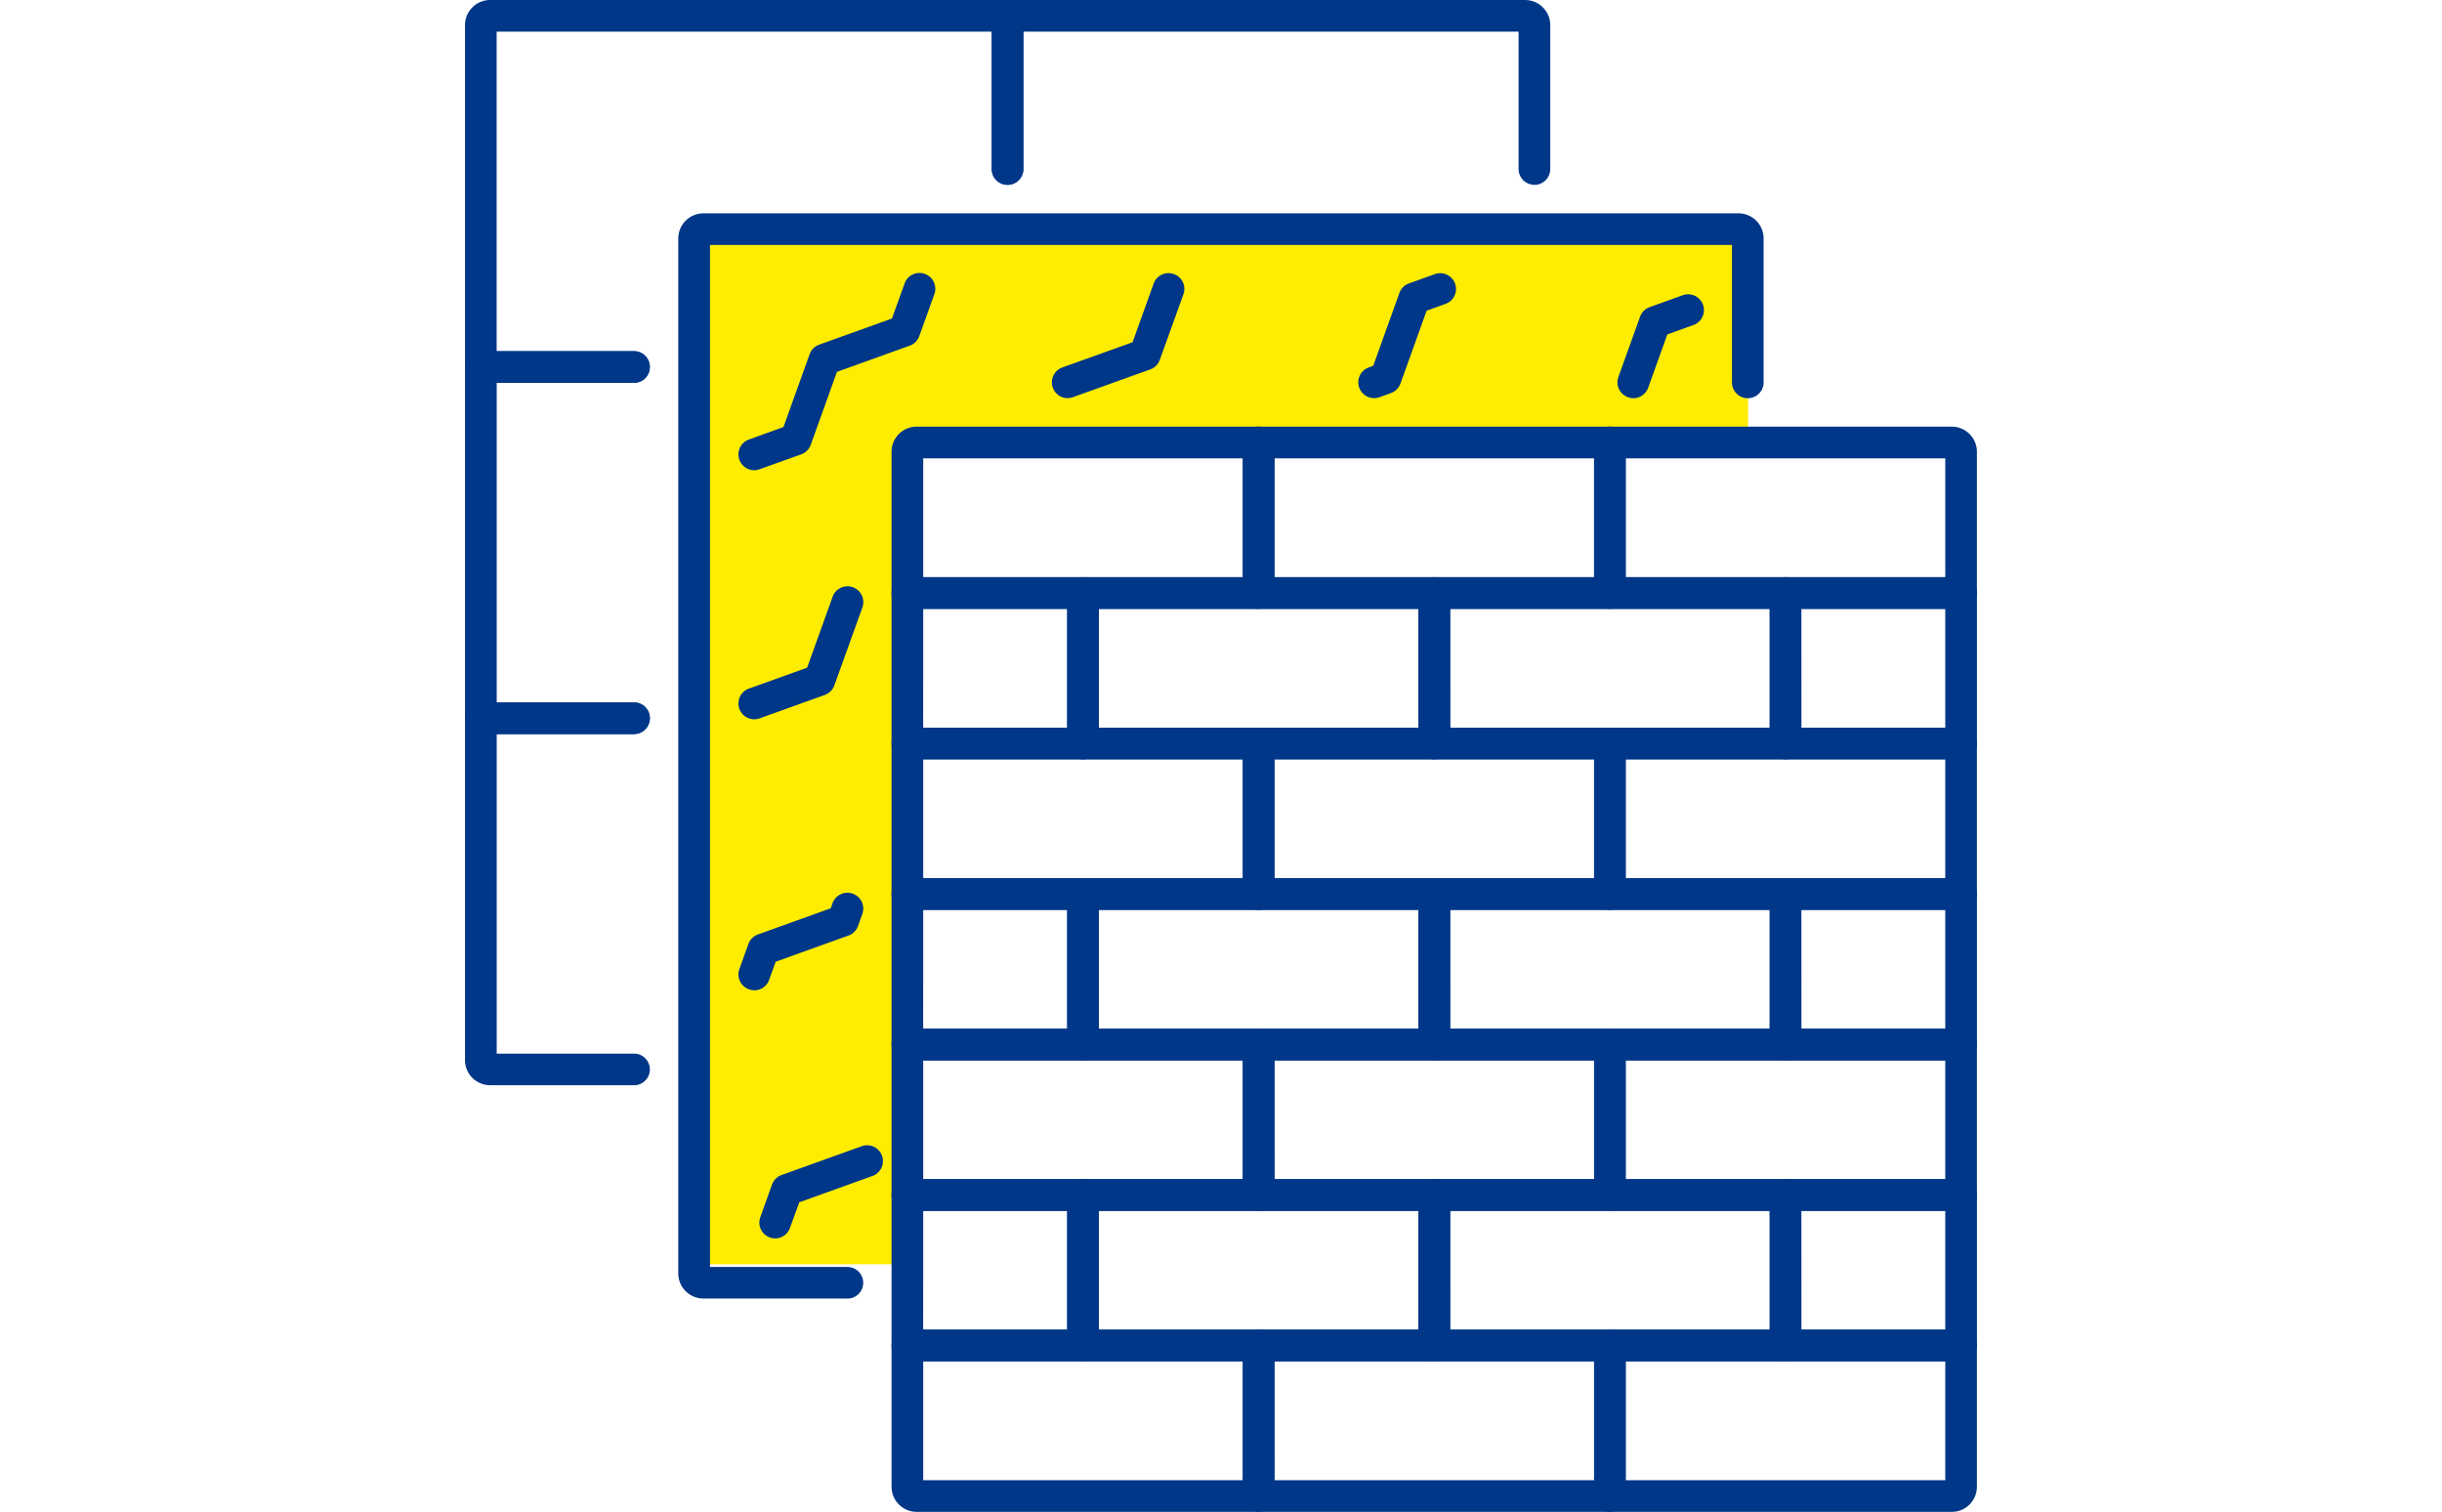
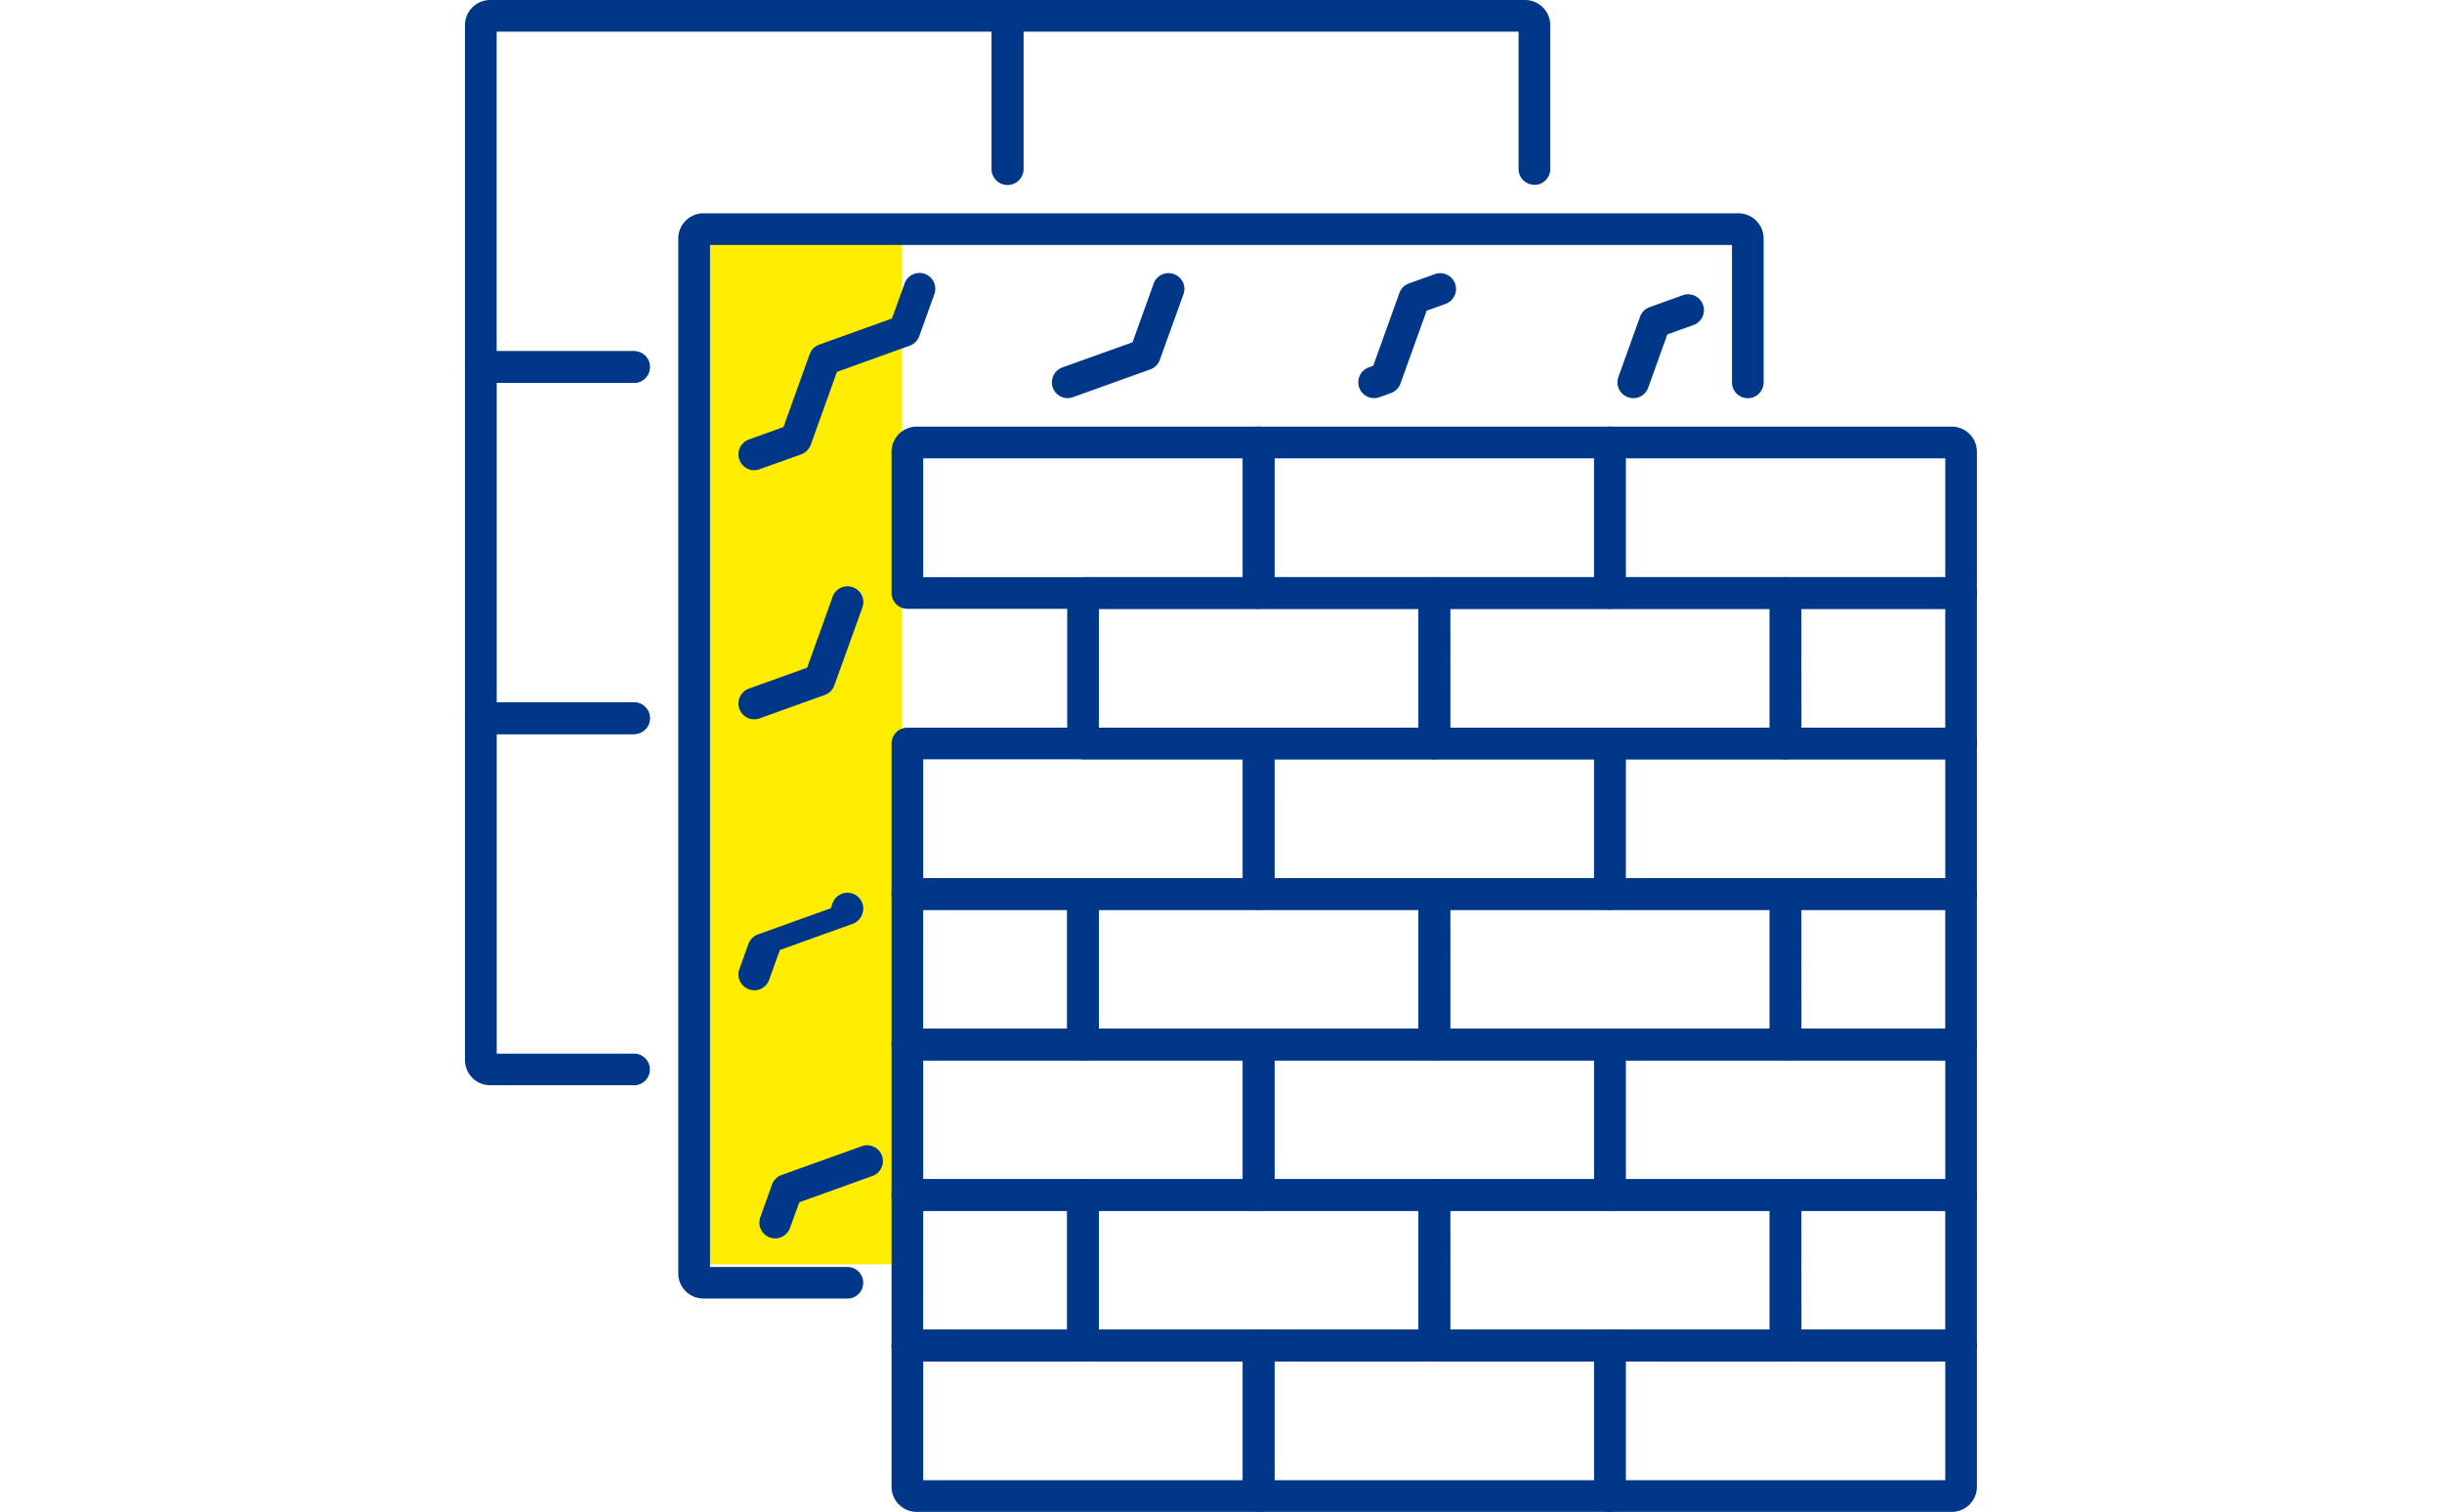
<svg xmlns="http://www.w3.org/2000/svg" width="176.047" height="109" viewBox="0 0 176.047 109">
  <defs>
    <clipPath id="clip-path">
      <rect id="Rectangle_29" data-name="Rectangle 29" width="108.999" height="108.999" fill="#fff" />
    </clipPath>
  </defs>
  <g id="Groupe_4" data-name="Groupe 4" transform="translate(-871.977 -1068.851)">
    <rect id="Rectangle_52" data-name="Rectangle 52" width="14" height="74" transform="translate(923 1086)" fill="#ffed00" />
-     <rect id="Rectangle_54" data-name="Rectangle 54" width="66" height="14" transform="translate(932 1086)" fill="#ffed00" />
    <g id="Groupe_20" data-name="Groupe 20" transform="translate(871.977 1068.851)">
      <rect id="Rectangle_34" data-name="Rectangle 34" width="176.047" height="109" transform="translate(0)" fill="none" />
      <g id="amat-plafond-fr" transform="translate(33.523)" clip-path="url(#clip-path)">
        <path id="Tracé_9" data-name="Tracé 9" d="M13.032,28.4H1.986A1.141,1.141,0,0,1,.845,27.256V2.6A1.813,1.813,0,0,1,2.653.8H39.964A1.141,1.141,0,0,1,41.1,1.941v11.04a1.141,1.141,0,1,1-2.282,0V3.08H3.127V26.12h9.9a1.141,1.141,0,0,1,0,2.282Z" transform="translate(-0.846 -0.799)" fill="#003788" />
        <path id="Tracé_10" data-name="Tracé 10" d="M60.657,14.121a1.141,1.141,0,0,1-1.141-1.141V3.08h-35.7v9.905a1.141,1.141,0,1,1-2.282,0V1.939A1.141,1.141,0,0,1,22.679.8H59.99A1.813,1.813,0,0,1,61.8,2.6V12.985a1.141,1.141,0,0,1-1.141,1.141Z" transform="translate(16.437 -0.798)" fill="#003788" />
        <path id="Tracé_11" data-name="Tracé 11" d="M13.032,42.2H1.986A1.141,1.141,0,0,1,.845,41.056V15.734a1.141,1.141,0,0,1,1.141-1.141H13.032a1.141,1.141,0,0,1,0,2.282h-9.9v23.04h9.9a1.141,1.141,0,1,1,0,2.282Z" transform="translate(-0.846 10.725)" fill="#003788" />
        <path id="Tracé_12" data-name="Tracé 12" d="M13.032,55.989H2.653A1.809,1.809,0,0,1,.845,54.181V29.531A1.141,1.141,0,0,1,1.986,28.39H13.032a1.141,1.141,0,1,1,0,2.282h-9.9v23.04h9.9a1.141,1.141,0,1,1,0,2.282Z" transform="translate(-0.846 22.249)" fill="#003788" />
        <path id="Tracé_13" data-name="Tracé 13" d="M21.41,87.414H11.031a1.809,1.809,0,0,1-1.808-1.8V10.986a1.813,1.813,0,0,1,1.808-1.808H85.659a1.813,1.813,0,0,1,1.808,1.808V21.366a1.141,1.141,0,0,1-2.282,0V11.46H11.51V85.139h9.905a1.141,1.141,0,1,1,0,2.282Z" transform="translate(6.152 6.203)" fill="#003788" />
        <path id="Tracé_14" data-name="Tracé 14" d="M25.041,20.532a1.141,1.141,0,0,1-.385-2.215L29.715,16.5l1.511-4.2a1.141,1.141,0,1,1,2.147.771l-1.694,4.7a1.126,1.126,0,0,1-.688.688l-5.57,2a1.1,1.1,0,0,1-.385.068Z" transform="translate(18.409 8.174)" fill="#003788" />
        <path id="Tracé_15" data-name="Tracé 15" d="M12.728,33.406a1.141,1.141,0,0,1-.385-2.215l4.195-1.506L18.366,24.6a1.141,1.141,0,1,1,2.147.771L18.5,30.962a1.139,1.139,0,0,1-.688.688l-4.7,1.688A1.132,1.132,0,0,1,12.728,33.406Z" transform="translate(8.125 18.453)" fill="#003788" />
        <path id="Tracé_16" data-name="Tracé 16" d="M37.077,20.527a1.141,1.141,0,0,1-.385-2.215l.323-.12L38.9,12.946a1.125,1.125,0,0,1,.689-.688l1.828-.657a1.141,1.141,0,1,1,.769,2.147l-1.323.474-1.886,5.252a1.138,1.138,0,0,1-.688.688l-.828.3A1.139,1.139,0,0,1,37.077,20.527Z" transform="translate(28.462 8.176)" fill="#003788" />
-         <path id="Tracé_17" data-name="Tracé 17" d="M12.728,42.886a1.116,1.116,0,0,1-.385-.068,1.139,1.139,0,0,1-.688-1.459l.649-1.808a1.155,1.155,0,0,1,.688-.688l5.249-1.885.12-.338a1.141,1.141,0,1,1,2.147.771l-.3.844a1.155,1.155,0,0,1-.688.688l-5.247,1.886L13.8,42.137a1.142,1.142,0,0,1-1.073.756Z" transform="translate(8.125 28.506)" fill="#003788" />
+         <path id="Tracé_17" data-name="Tracé 17" d="M12.728,42.886a1.116,1.116,0,0,1-.385-.068,1.139,1.139,0,0,1-.688-1.459l.649-1.808a1.155,1.155,0,0,1,.688-.688l5.249-1.885.12-.338a1.141,1.141,0,1,1,2.147.771a1.155,1.155,0,0,1-.688.688l-5.247,1.886L13.8,42.137a1.142,1.142,0,0,1-1.073.756Z" transform="translate(8.125 28.506)" fill="#003788" />
        <path id="Tracé_18" data-name="Tracé 18" d="M47.26,19.839a1.1,1.1,0,0,1-.385-.068,1.139,1.139,0,0,1-.688-1.459l1.563-4.345a1.138,1.138,0,0,1,.688-.688L50.8,12.43a1.141,1.141,0,1,1,.771,2.147l-1.855.666-1.381,3.845a1.142,1.142,0,0,1-1.071.756Z" transform="translate(36.962 8.865)" fill="#003788" />
        <path id="Tracé_19" data-name="Tracé 19" d="M13.55,52.5a1.092,1.092,0,0,1-.385-.068,1.139,1.139,0,0,1-.688-1.459l.844-2.355a1.138,1.138,0,0,1,.688-.688l5.754-2.068a1.141,1.141,0,1,1,.771,2.147l-5.247,1.886-.67,1.849a1.142,1.142,0,0,1-1.073.756Z" transform="translate(8.811 36.784)" fill="#003788" />
        <path id="Tracé_20" data-name="Tracé 20" d="M12.728,25.726a1.141,1.141,0,0,1-.385-2.215l2.49-.9,1.887-5.25a1.138,1.138,0,0,1,.688-.688l5.247-1.886.9-2.5a1.141,1.141,0,1,1,2.147.771l-1.078,3a1.138,1.138,0,0,1-.688.688l-5.247,1.886L16.8,23.894a1.155,1.155,0,0,1-.688.688l-3,1.073a1.133,1.133,0,0,1-.384.072Z" transform="translate(8.125 8.175)" fill="#003788" />
        <path id="Tracé_21" data-name="Tracé 21" d="M44.064,30.692H18.742A1.141,1.141,0,0,1,17.6,29.55V19.365a1.812,1.812,0,0,1,1.808-1.808H44.064A1.141,1.141,0,0,1,45.205,18.7V29.55A1.141,1.141,0,0,1,44.064,30.692Zm-24.181-2.28h23.04V19.844H19.883Z" transform="translate(13.15 13.2)" fill="#003788" />
        <path id="Tracé_22" data-name="Tracé 22" d="M57.858,30.692H32.542A1.141,1.141,0,0,1,31.4,29.55V18.7a1.141,1.141,0,0,1,1.141-1.141H57.858A1.141,1.141,0,0,1,59,18.7V29.55a1.141,1.141,0,0,1-1.141,1.142Zm-24.176-2.28h23.04V19.844H33.682Z" transform="translate(24.675 13.2)" fill="#003788" />
        <path id="Tracé_23" data-name="Tracé 23" d="M71.66,30.692H46.338A1.141,1.141,0,0,1,45.2,29.55V18.7a1.141,1.141,0,0,1,1.141-1.141H70.993A1.812,1.812,0,0,1,72.8,19.365V29.55A1.141,1.141,0,0,1,71.66,30.692Zm-24.181-2.28h23.04V19.844H47.479Z" transform="translate(36.195 13.2)" fill="#003788" />
        <path id="Tracé_24" data-name="Tracé 24" d="M44.064,42.519H18.742A1.141,1.141,0,0,1,17.6,41.378V30.525a1.141,1.141,0,0,1,1.141-1.141H44.064a1.141,1.141,0,0,1,1.141,1.141V41.377A1.141,1.141,0,0,1,44.064,42.519ZM19.883,40.232h23.04V31.666H19.883Z" transform="translate(13.15 23.079)" fill="#003788" />
        <path id="Tracé_25" data-name="Tracé 25" d="M57.858,42.519H32.542A1.141,1.141,0,0,1,31.4,41.378V30.525a1.141,1.141,0,0,1,1.141-1.141H57.858A1.141,1.141,0,0,1,59,30.525V41.377a1.141,1.141,0,0,1-1.141,1.142ZM33.685,40.232h23.04V31.666H33.682Z" transform="translate(24.674 23.079)" fill="#003788" />
        <path id="Tracé_26" data-name="Tracé 26" d="M71.66,42.519H46.338A1.141,1.141,0,0,1,45.2,41.378V30.525a1.141,1.141,0,0,1,1.141-1.141H71.66A1.141,1.141,0,0,1,72.8,30.525V41.377A1.141,1.141,0,0,1,71.66,42.519ZM47.479,40.232h23.04V31.666H47.479Z" transform="translate(36.195 23.079)" fill="#003788" />
-         <path id="Tracé_27" data-name="Tracé 27" d="M31.4,36.605H18.742A1.141,1.141,0,0,1,17.6,35.464V24.612a1.141,1.141,0,0,1,1.141-1.141H31.4a1.141,1.141,0,0,1,1.141,1.141V35.464A1.141,1.141,0,0,1,31.4,36.605Zm-11.52-2.282H30.262V25.758H19.883Z" transform="translate(13.15 18.139)" fill="#003788" />
        <path id="Tracé_28" data-name="Tracé 28" d="M50.965,36.605H25.642A1.141,1.141,0,0,1,24.5,35.464V24.612a1.141,1.141,0,0,1,1.141-1.141H50.965a1.141,1.141,0,0,1,1.141,1.141V35.464a1.141,1.141,0,0,1-1.141,1.141ZM26.784,34.324h23.04V25.758H26.784Z" transform="translate(18.914 18.139)" fill="#003788" />
        <path id="Tracé_29" data-name="Tracé 29" d="M64.758,36.605H39.442A1.141,1.141,0,0,1,38.3,35.464V24.612a1.141,1.141,0,0,1,1.141-1.141H64.758A1.141,1.141,0,0,1,65.9,24.612V35.464A1.141,1.141,0,0,1,64.758,36.605ZM40.585,34.323h23.04V25.758H40.582Z" transform="translate(30.438 18.139)" fill="#003788" />
        <path id="Tracé_30" data-name="Tracé 30" d="M65.9,36.605H53.235a1.141,1.141,0,0,1-1.141-1.141V24.612a1.141,1.141,0,0,1,1.141-1.141H65.9a1.141,1.141,0,0,1,1.139,1.141V35.464A1.141,1.141,0,0,1,65.9,36.605Zm-11.52-2.282H64.755V25.758H54.376Z" transform="translate(41.958 18.139)" fill="#003788" />
        <path id="Tracé_31" data-name="Tracé 31" d="M44.064,54.344H18.742A1.141,1.141,0,0,1,17.6,53.2V42.35a1.141,1.141,0,0,1,1.141-1.141H44.064a1.141,1.141,0,0,1,1.141,1.141V53.2A1.141,1.141,0,0,1,44.064,54.344ZM19.883,52.062h23.04V43.5H19.883Z" transform="translate(13.15 32.955)" fill="#003788" />
        <path id="Tracé_32" data-name="Tracé 32" d="M57.858,54.344H32.542A1.141,1.141,0,0,1,31.4,53.2V42.35a1.141,1.141,0,0,1,1.141-1.141H57.858A1.141,1.141,0,0,1,59,42.35V53.2a1.141,1.141,0,0,1-1.141,1.142ZM33.685,52.062h23.04V43.5H33.682Z" transform="translate(24.675 32.955)" fill="#003788" />
        <path id="Tracé_33" data-name="Tracé 33" d="M71.66,54.344H46.338A1.141,1.141,0,0,1,45.2,53.2V42.35a1.141,1.141,0,0,1,1.141-1.141H71.66A1.141,1.141,0,0,1,72.8,42.35V53.2A1.141,1.141,0,0,1,71.66,54.344ZM47.479,52.062h23.04V43.5H47.479Z" transform="translate(36.195 32.955)" fill="#003788" />
        <path id="Tracé_34" data-name="Tracé 34" d="M31.4,48.431H18.742A1.141,1.141,0,0,1,17.6,47.289V36.436a1.141,1.141,0,0,1,1.141-1.141H31.4a1.141,1.141,0,0,1,1.141,1.141V47.288A1.141,1.141,0,0,1,31.4,48.431Zm-11.52-2.284H30.262V37.582H19.883Z" transform="translate(13.15 28.016)" fill="#003788" />
        <path id="Tracé_35" data-name="Tracé 35" d="M50.965,48.431H25.642A1.141,1.141,0,0,1,24.5,47.289V36.436a1.141,1.141,0,0,1,1.141-1.141H50.965a1.141,1.141,0,0,1,1.141,1.141V47.288a1.141,1.141,0,0,1-1.141,1.143ZM26.784,46.148h23.04V37.582H26.784Z" transform="translate(18.914 28.016)" fill="#003788" />
        <path id="Tracé_36" data-name="Tracé 36" d="M64.758,48.431H39.442A1.141,1.141,0,0,1,38.3,47.289V36.436a1.141,1.141,0,0,1,1.141-1.141H64.758A1.141,1.141,0,0,1,65.9,36.436V47.288a1.141,1.141,0,0,1-1.141,1.143ZM40.585,46.149h23.04V37.582H40.582Z" transform="translate(30.438 28.016)" fill="#003788" />
        <path id="Tracé_37" data-name="Tracé 37" d="M65.9,48.431H53.235a1.141,1.141,0,0,1-1.141-1.141V36.436a1.141,1.141,0,0,1,1.141-1.141H65.9a1.141,1.141,0,0,1,1.139,1.141V47.288A1.141,1.141,0,0,1,65.9,48.431Zm-11.52-2.284H64.755V37.582H54.376Z" transform="translate(41.958 28.016)" fill="#003788" />
        <path id="Tracé_38" data-name="Tracé 38" d="M44.064,66.168H19.409A1.813,1.813,0,0,1,17.6,64.361V54.175a1.141,1.141,0,0,1,1.141-1.141H44.064a1.141,1.141,0,0,1,1.141,1.141V65.027A1.141,1.141,0,0,1,44.064,66.168ZM19.883,63.887h23.04V55.319H19.883Z" transform="translate(13.15 42.831)" fill="#003788" />
        <path id="Tracé_39" data-name="Tracé 39" d="M57.858,66.168H32.542A1.141,1.141,0,0,1,31.4,65.027V54.175a1.141,1.141,0,0,1,1.141-1.141H57.858A1.141,1.141,0,0,1,59,54.175V65.027A1.141,1.141,0,0,1,57.858,66.168ZM33.685,63.886h23.04V55.319H33.682Z" transform="translate(24.675 42.831)" fill="#003788" />
        <path id="Tracé_40" data-name="Tracé 40" d="M70.993,66.168H46.338A1.141,1.141,0,0,1,45.2,65.027V54.175a1.141,1.141,0,0,1,1.141-1.141H71.66A1.141,1.141,0,0,1,72.8,54.175V64.361A1.813,1.813,0,0,1,70.993,66.168ZM47.479,63.887h23.04V55.319H47.479Z" transform="translate(36.195 42.831)" fill="#003788" />
        <path id="Tracé_41" data-name="Tracé 41" d="M31.4,60.255H18.742A1.141,1.141,0,0,1,17.6,59.113V48.26a1.141,1.141,0,0,1,1.141-1.141H31.4a1.141,1.141,0,0,1,1.141,1.141V59.112A1.141,1.141,0,0,1,31.4,60.255Zm-11.52-2.282H30.262V49.4H19.883Z" transform="translate(13.15 37.892)" fill="#003788" />
        <path id="Tracé_42" data-name="Tracé 42" d="M50.965,60.255H25.642A1.141,1.141,0,0,1,24.5,59.113V48.26a1.141,1.141,0,0,1,1.141-1.141H50.965a1.141,1.141,0,0,1,1.141,1.141V59.112a1.141,1.141,0,0,1-1.141,1.142ZM26.784,57.972h23.04V49.4H26.784Z" transform="translate(18.914 37.892)" fill="#003788" />
        <path id="Tracé_43" data-name="Tracé 43" d="M64.758,60.255H39.442A1.141,1.141,0,0,1,38.3,59.113V48.26a1.141,1.141,0,0,1,1.141-1.141H64.758A1.141,1.141,0,0,1,65.9,48.26V59.112a1.141,1.141,0,0,1-1.142,1.142ZM40.585,57.972h23.04V49.4H40.582Z" transform="translate(30.438 37.892)" fill="#003788" />
        <path id="Tracé_44" data-name="Tracé 44" d="M65.9,60.255H53.235a1.141,1.141,0,0,1-1.141-1.141V48.26a1.141,1.141,0,0,1,1.141-1.141H65.9a1.141,1.141,0,0,1,1.139,1.141V59.112A1.141,1.141,0,0,1,65.9,60.255Zm-11.52-2.282H64.755V49.4H54.376Z" transform="translate(41.958 37.892)" fill="#003788" />
      </g>
    </g>
  </g>
</svg>